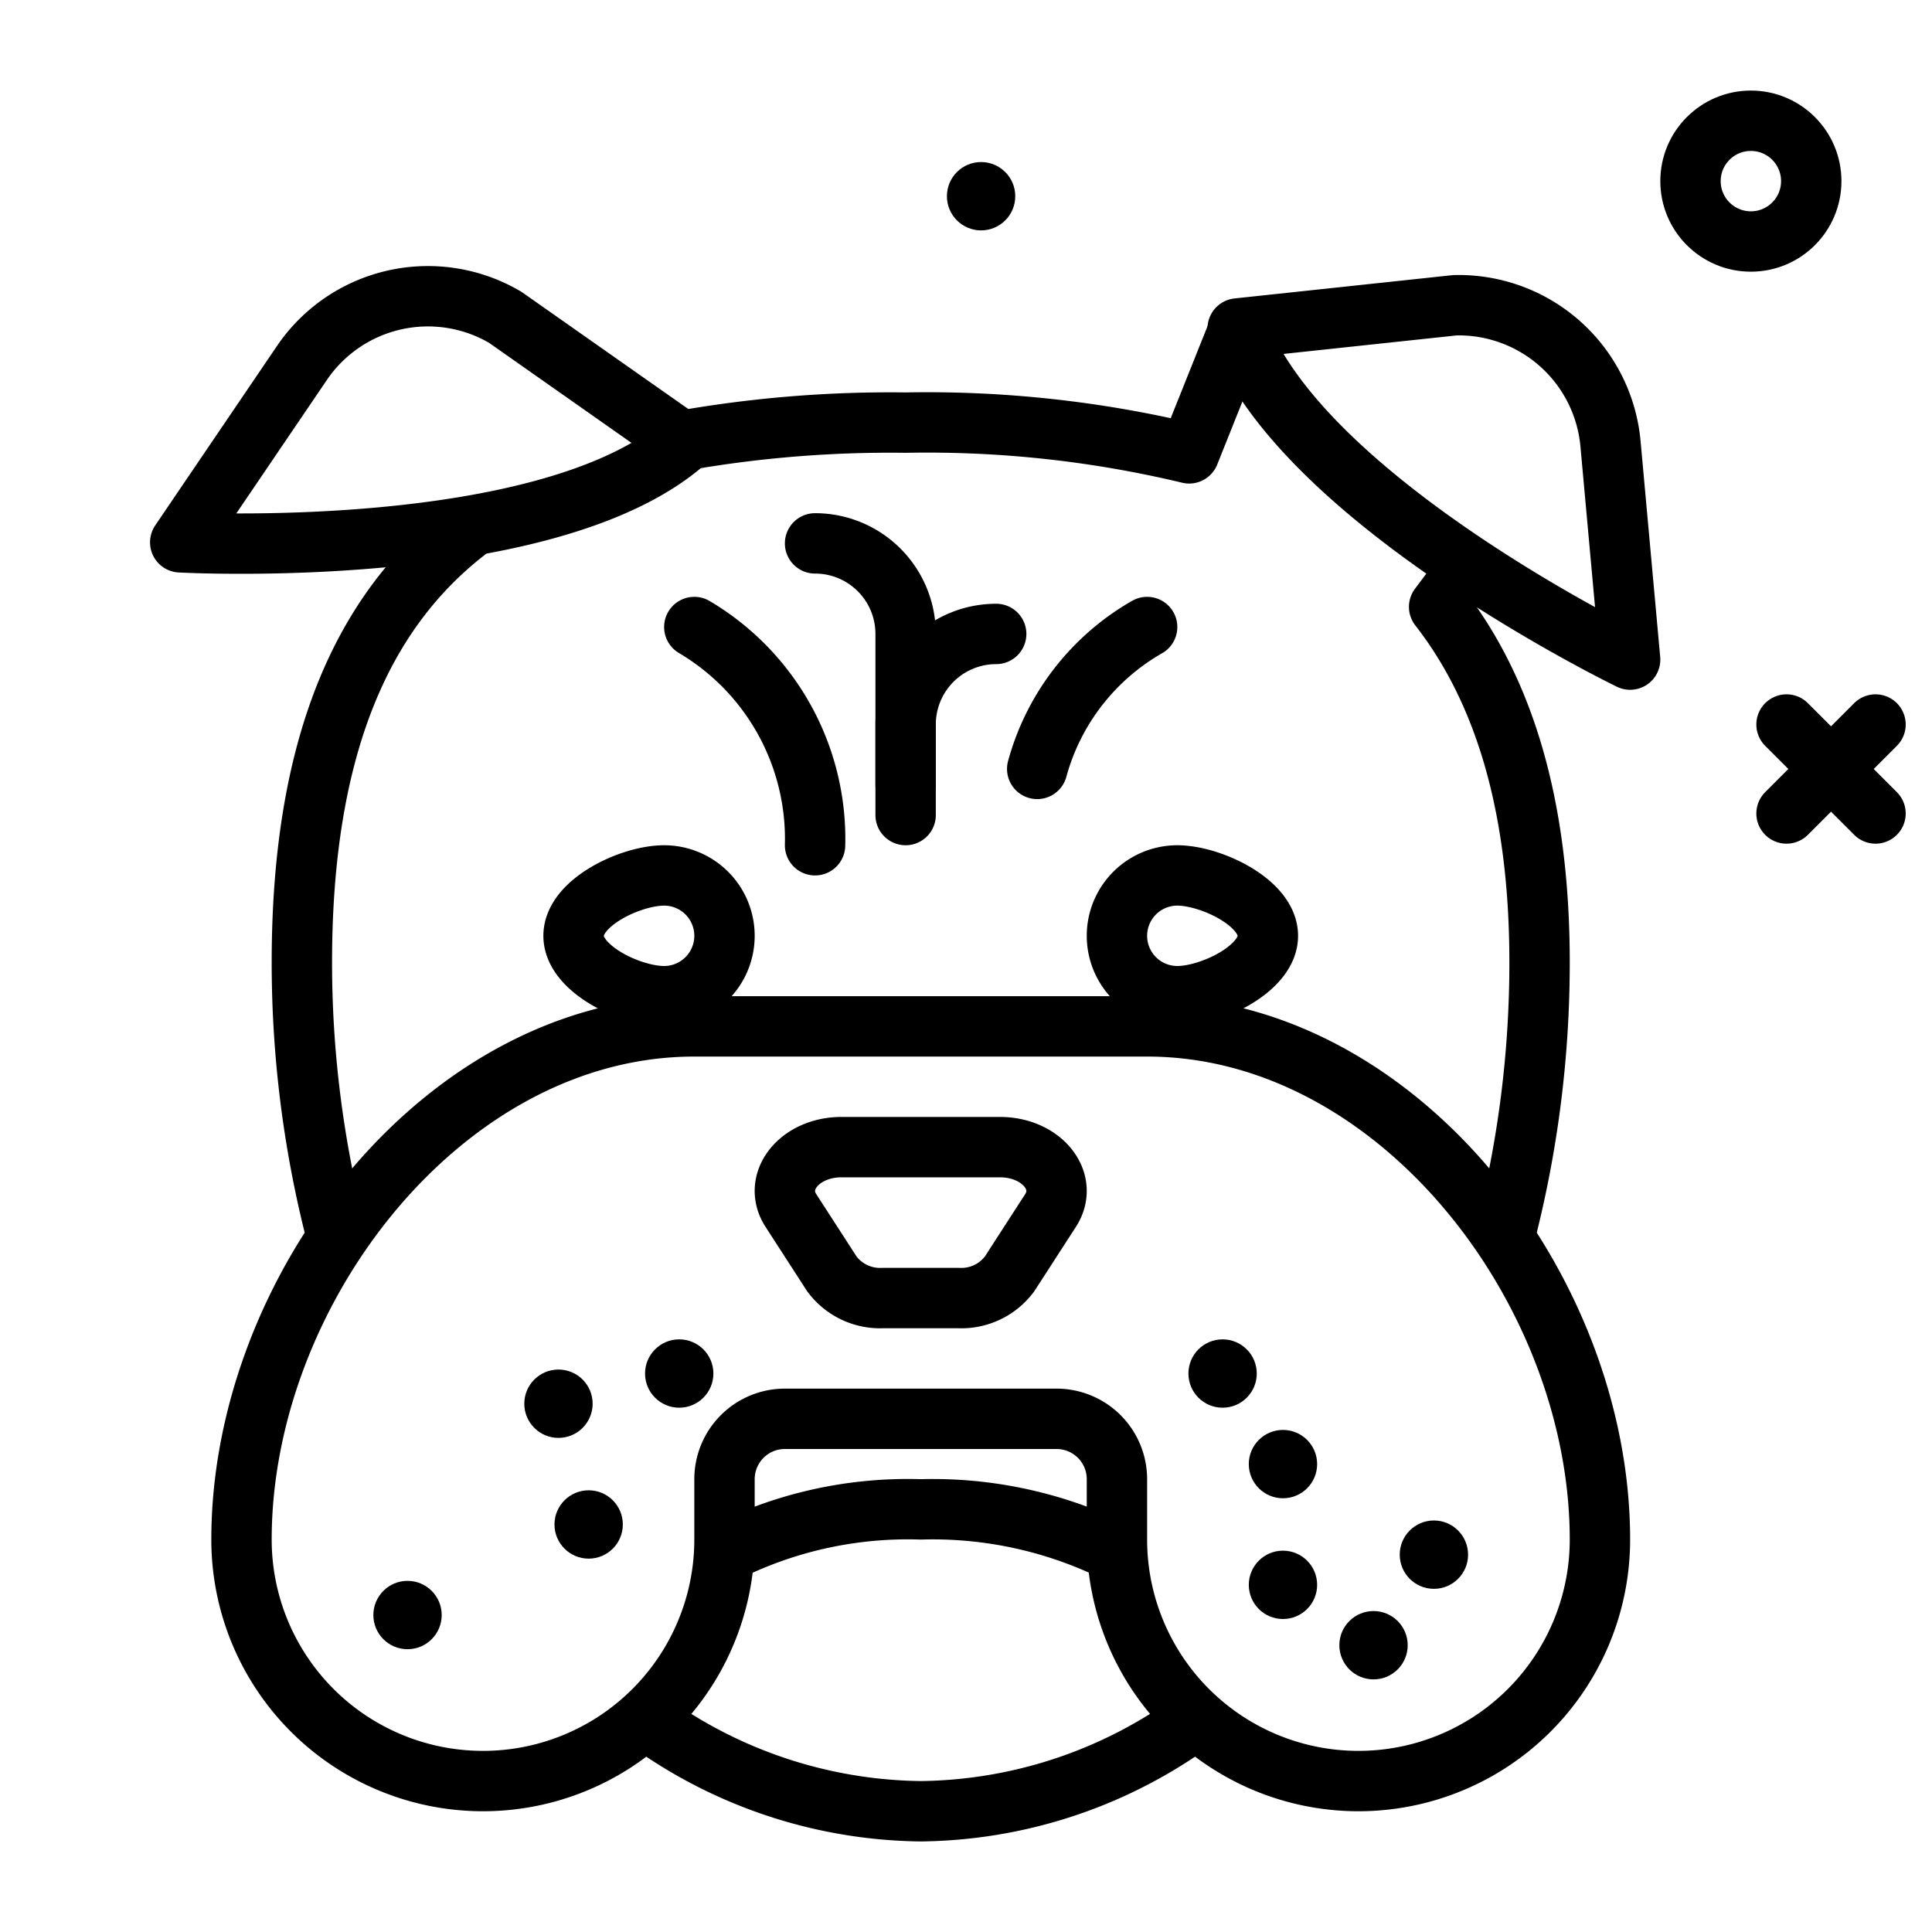
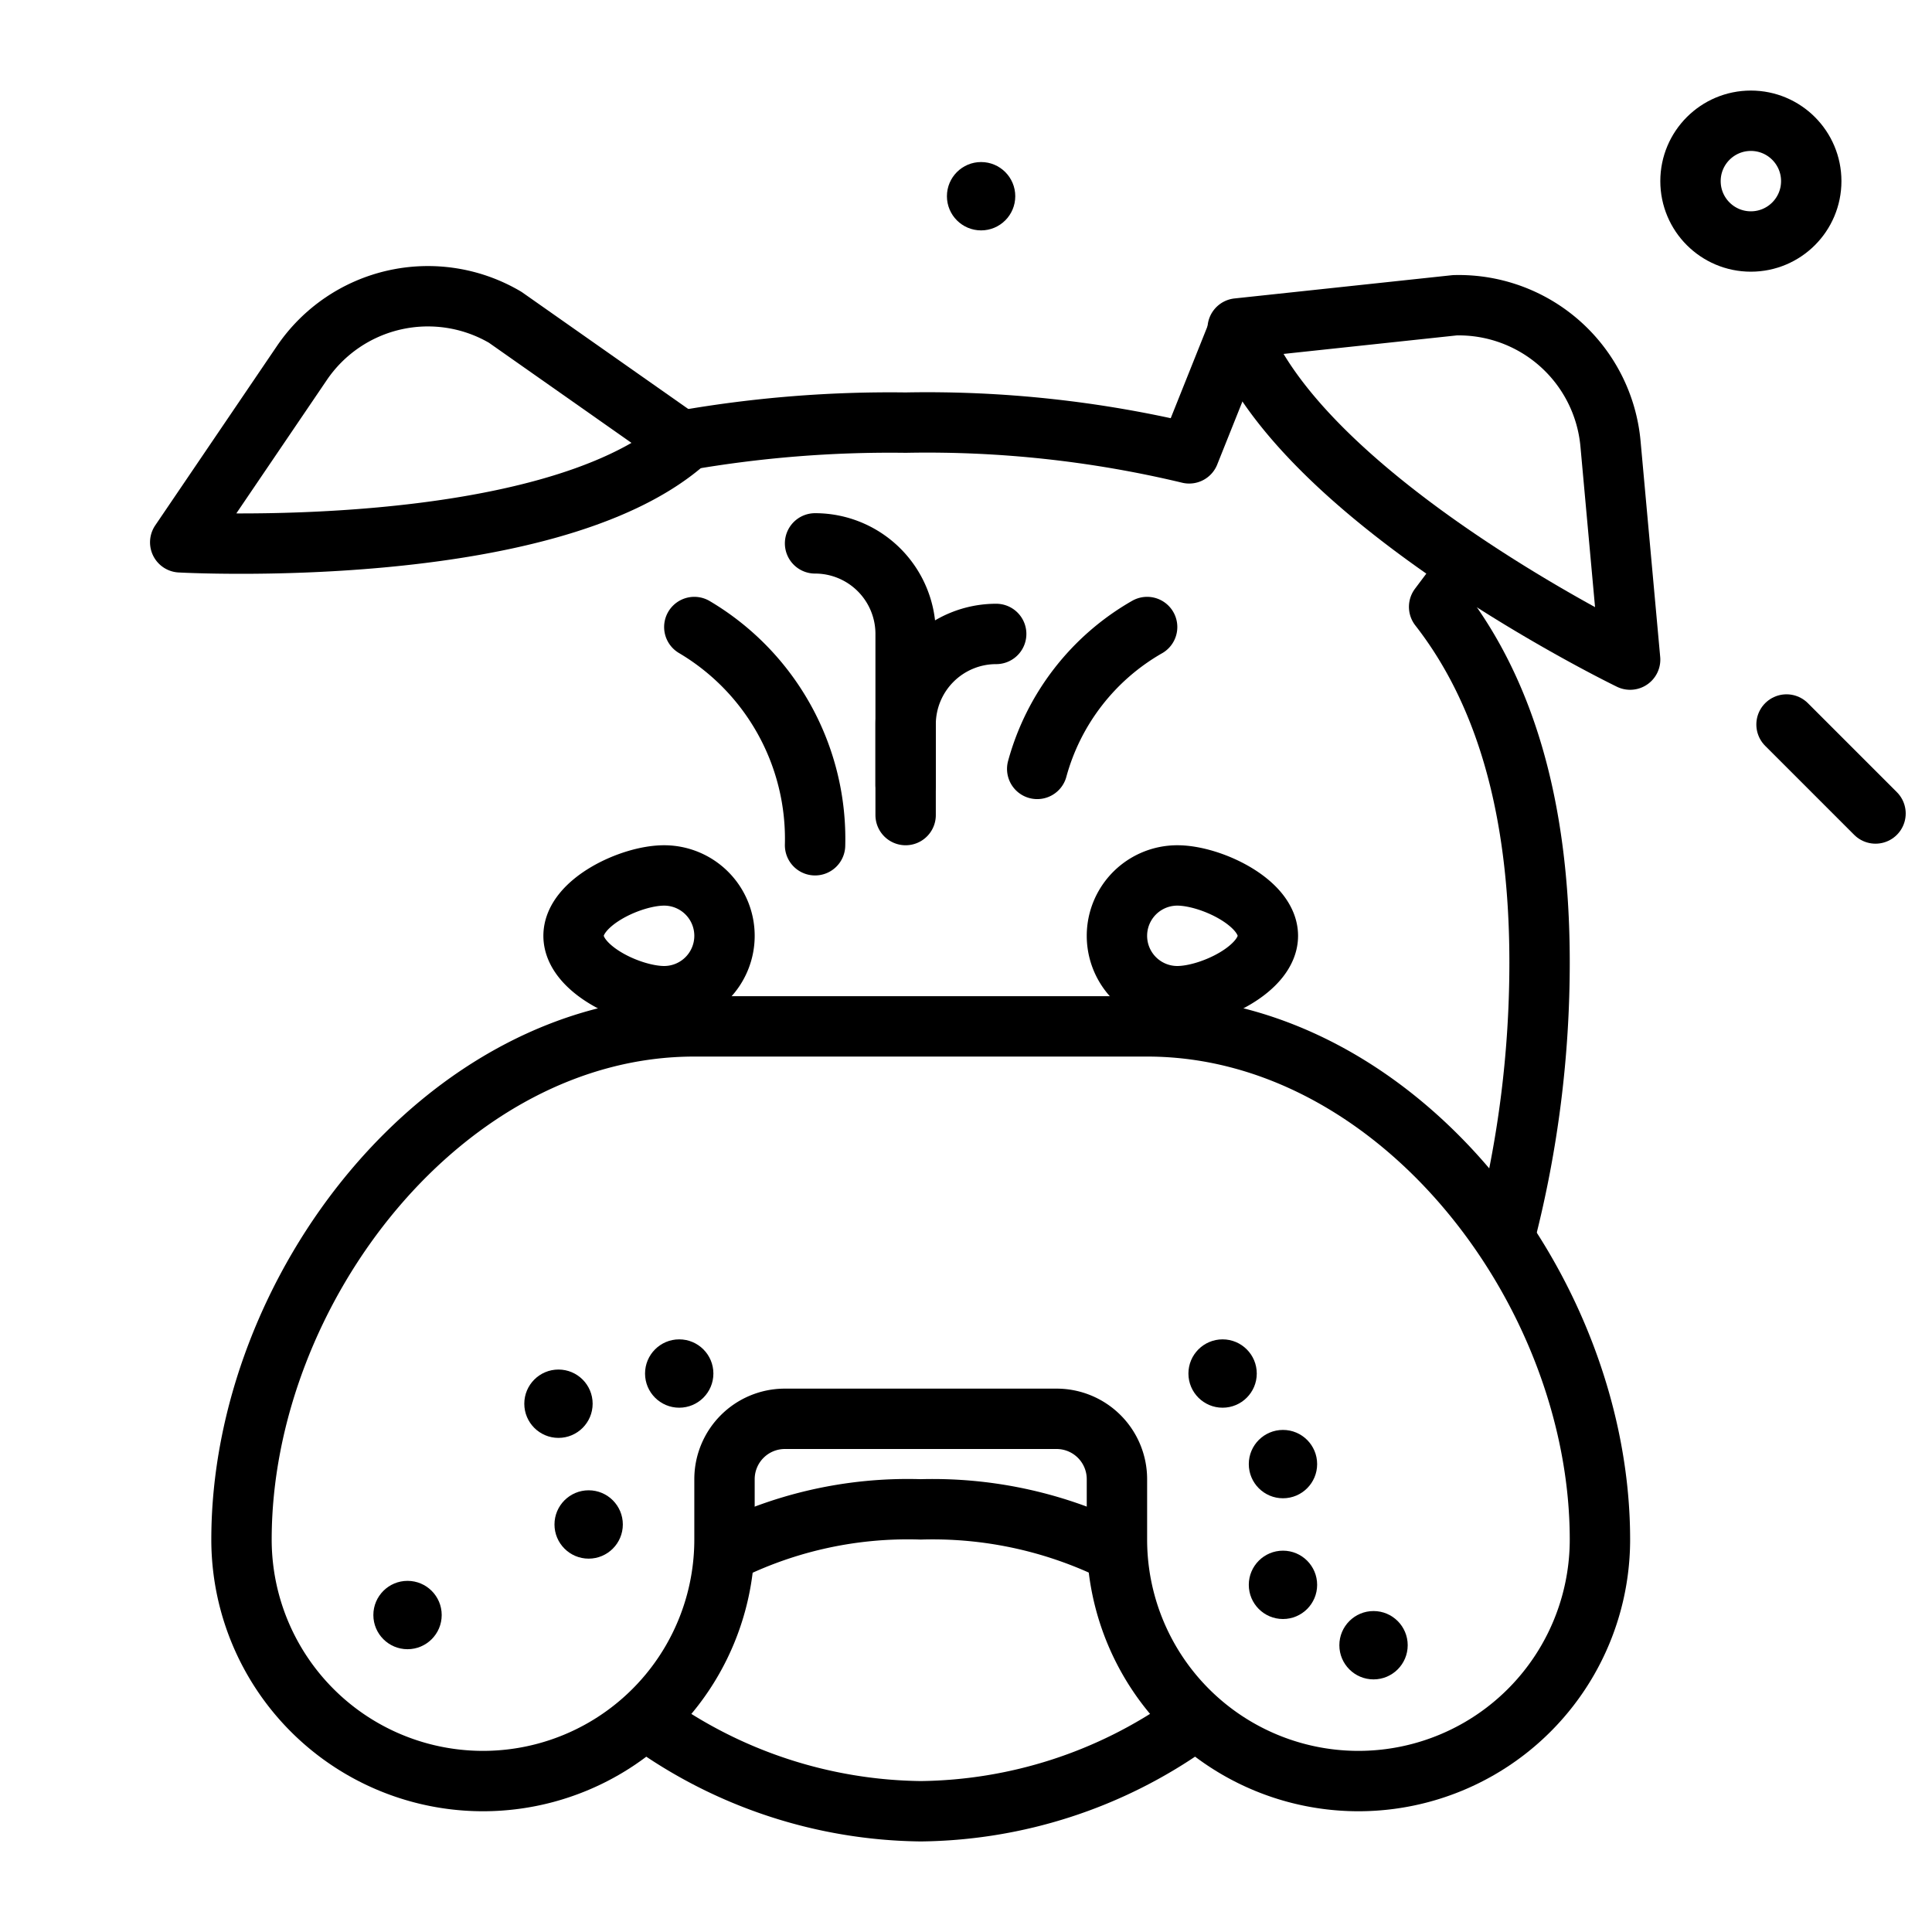
<svg xmlns="http://www.w3.org/2000/svg" width="800px" height="800px" viewBox="0 0 64 64">
  <title>dog-breed</title>
  <g id="dog-breed">
    <circle cx="58" cy="6" r="2" style="fill:none;stroke:#000000;stroke-linecap:round;stroke-linejoin:round;stroke-width:2px" />
-     <line x1="62.129" y1="24" x2="59.181" y2="26.948" style="fill:none;stroke:#000000;stroke-linecap:round;stroke-linejoin:round;stroke-width:2px" />
    <line x1="59.181" y1="24" x2="62.129" y2="26.948" style="fill:none;stroke:#000000;stroke-linecap:round;stroke-linejoin:round;stroke-width:2px" />
    <circle cx="32.5" cy="6.5" r="1.132" />
    <path d="M49.876,40.832A36.124,36.124,0,0,0,51,31.88c0-5.3-1.233-9.09-3.327-11.777l.8-1.066" style="fill:none;stroke:#000000;stroke-linecap:round;stroke-linejoin:round;stroke-width:2px" />
    <path d="M21.5,57.039A15.715,15.715,0,0,0,30.5,60a15.668,15.668,0,0,0,8.868-2.87" style="fill:none;stroke:#000000;stroke-linecap:round;stroke-linejoin:round;stroke-width:2px" />
-     <path d="M15.423,17.609C12.036,20.25,10,24.671,10,31.88a36.124,36.124,0,0,0,1.124,8.952" style="fill:none;stroke:#000000;stroke-linecap:round;stroke-linejoin:round;stroke-width:2px" />
    <path d="M41,11l-1.607,4.018A37.27,37.27,0,0,0,30,14a39.677,39.677,0,0,0-7.358.591" style="fill:none;stroke:#000000;stroke-linecap:round;stroke-linejoin:round;stroke-width:2px" />
    <path d="M8,51H8a8,8,0,0,0,8,8h0a8,8,0,0,0,8-8V49a2,2,0,0,1,2-2h9a2,2,0,0,1,2,2v2a8,8,0,0,0,8,8h0a8,8,0,0,0,8-8h0c0-8.284-6.716-17-15-17H23C14.716,34,8,42.716,8,51Z" style="fill:none;stroke:#000000;stroke-linecap:round;stroke-linejoin:round;stroke-width:2px" />
    <path d="M37.08,51.468A13.7,13.7,0,0,0,30.5,50a13.489,13.489,0,0,0-6.717,1.548" style="fill:none;stroke:#000000;stroke-linejoin:round;stroke-width:2px" />
-     <path d="M31.765,43h-2.53a1.989,1.989,0,0,1-1.678-.8L26.2,40.1c-.623-.964.284-2.1,1.678-2.1h5.244c1.394,0,2.3,1.135,1.678,2.1l-1.357,2.1A1.989,1.989,0,0,1,31.765,43Z" style="fill:none;stroke:#000000;stroke-linecap:round;stroke-linejoin:round;stroke-width:2px" />
    <path d="M38,20.771a7.772,7.772,0,0,0-3.641,4.7" style="fill:none;stroke:#000000;stroke-linecap:round;stroke-linejoin:round;stroke-width:2px" />
    <path d="M23,20.771A8.153,8.153,0,0,1,27,28" style="fill:none;stroke:#000000;stroke-linecap:round;stroke-linejoin:round;stroke-width:2px" />
    <path d="M41,10.881l7.194-.769A5.048,5.048,0,0,1,53.35,14.7L54,21.85S43.093,16.576,41,10.881Z" style="fill:none;stroke:#000000;stroke-linecap:round;stroke-linejoin:round;stroke-width:2px" />
    <path d="M22.657,14.67l-5.921-4.159A5.047,5.047,0,0,0,10,12.026L5.97,17.965S18.067,18.637,22.657,14.67Z" style="fill:none;stroke:#000000;stroke-linecap:round;stroke-linejoin:round;stroke-width:2px" />
    <circle cx="42.5" cy="48.5" r="1.132" />
    <circle cx="13.5" cy="53.5" r="1.132" />
    <circle cx="22.5" cy="45.5" r="1.132" />
    <circle cx="19.5" cy="50.5" r="1.132" />
    <circle cx="42.5" cy="52.5" r="1.132" />
    <circle cx="45.5" cy="54.5" r="1.132" />
    <circle cx="18.5" cy="46.5" r="1.132" />
    <circle cx="40.5" cy="45.5" r="1.132" />
-     <circle cx="47.5" cy="51.5" r="1.132" />
    <path d="M42,31c0-1.105-1.9-2-3-2a2,2,0,0,0,0,4C40.1,33,42,32.1,42,31Z" style="fill:none;stroke:#000000;stroke-linecap:round;stroke-linejoin:round;stroke-width:2px" />
    <path d="M24,31a2,2,0,0,0-2-2c-1.105,0-3,.895-3,2s1.895,2,3,2A2,2,0,0,0,24,31Z" style="fill:none;stroke:#000000;stroke-linecap:round;stroke-linejoin:round;stroke-width:2px" />
    <path d="M30,27V21a3,3,0,0,0-3-3h0" style="fill:none;stroke:#000000;stroke-linecap:round;stroke-linejoin:round;stroke-width:2px" />
    <path d="M30,26V24a3,3,0,0,1,3-3h0" style="fill:none;stroke:#000000;stroke-linecap:round;stroke-linejoin:round;stroke-width:2px" />
  </g>
</svg>